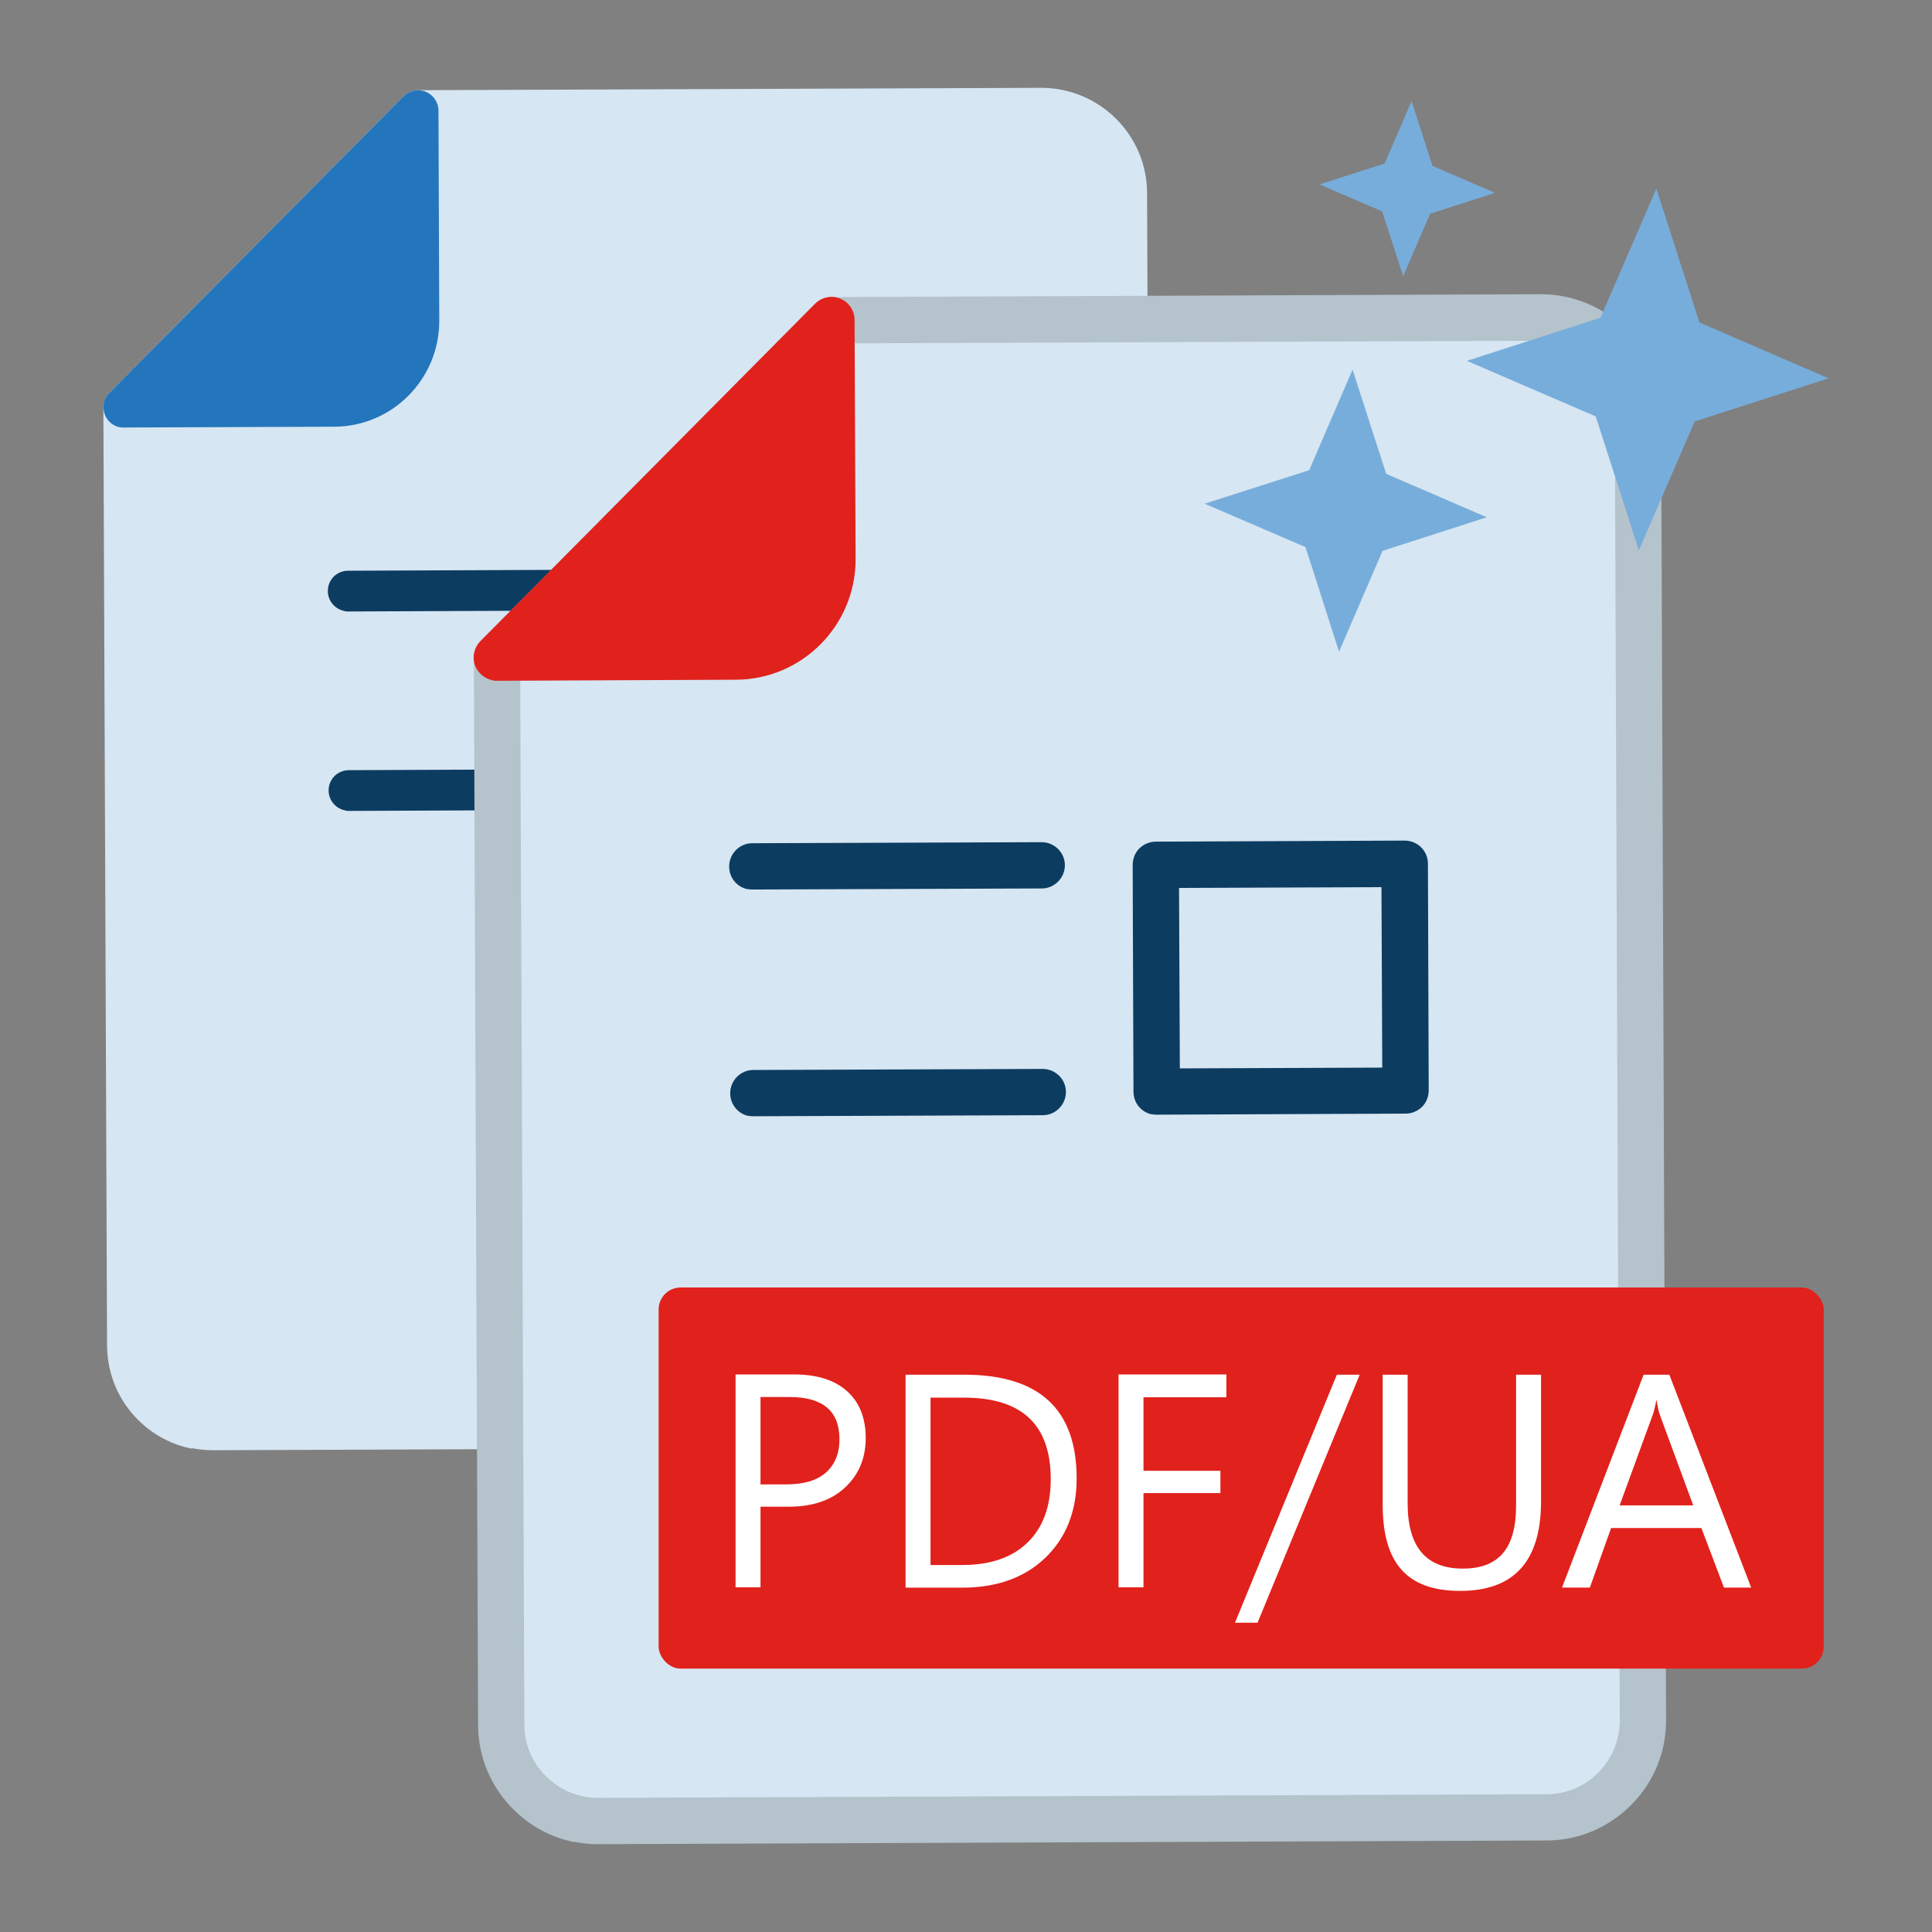
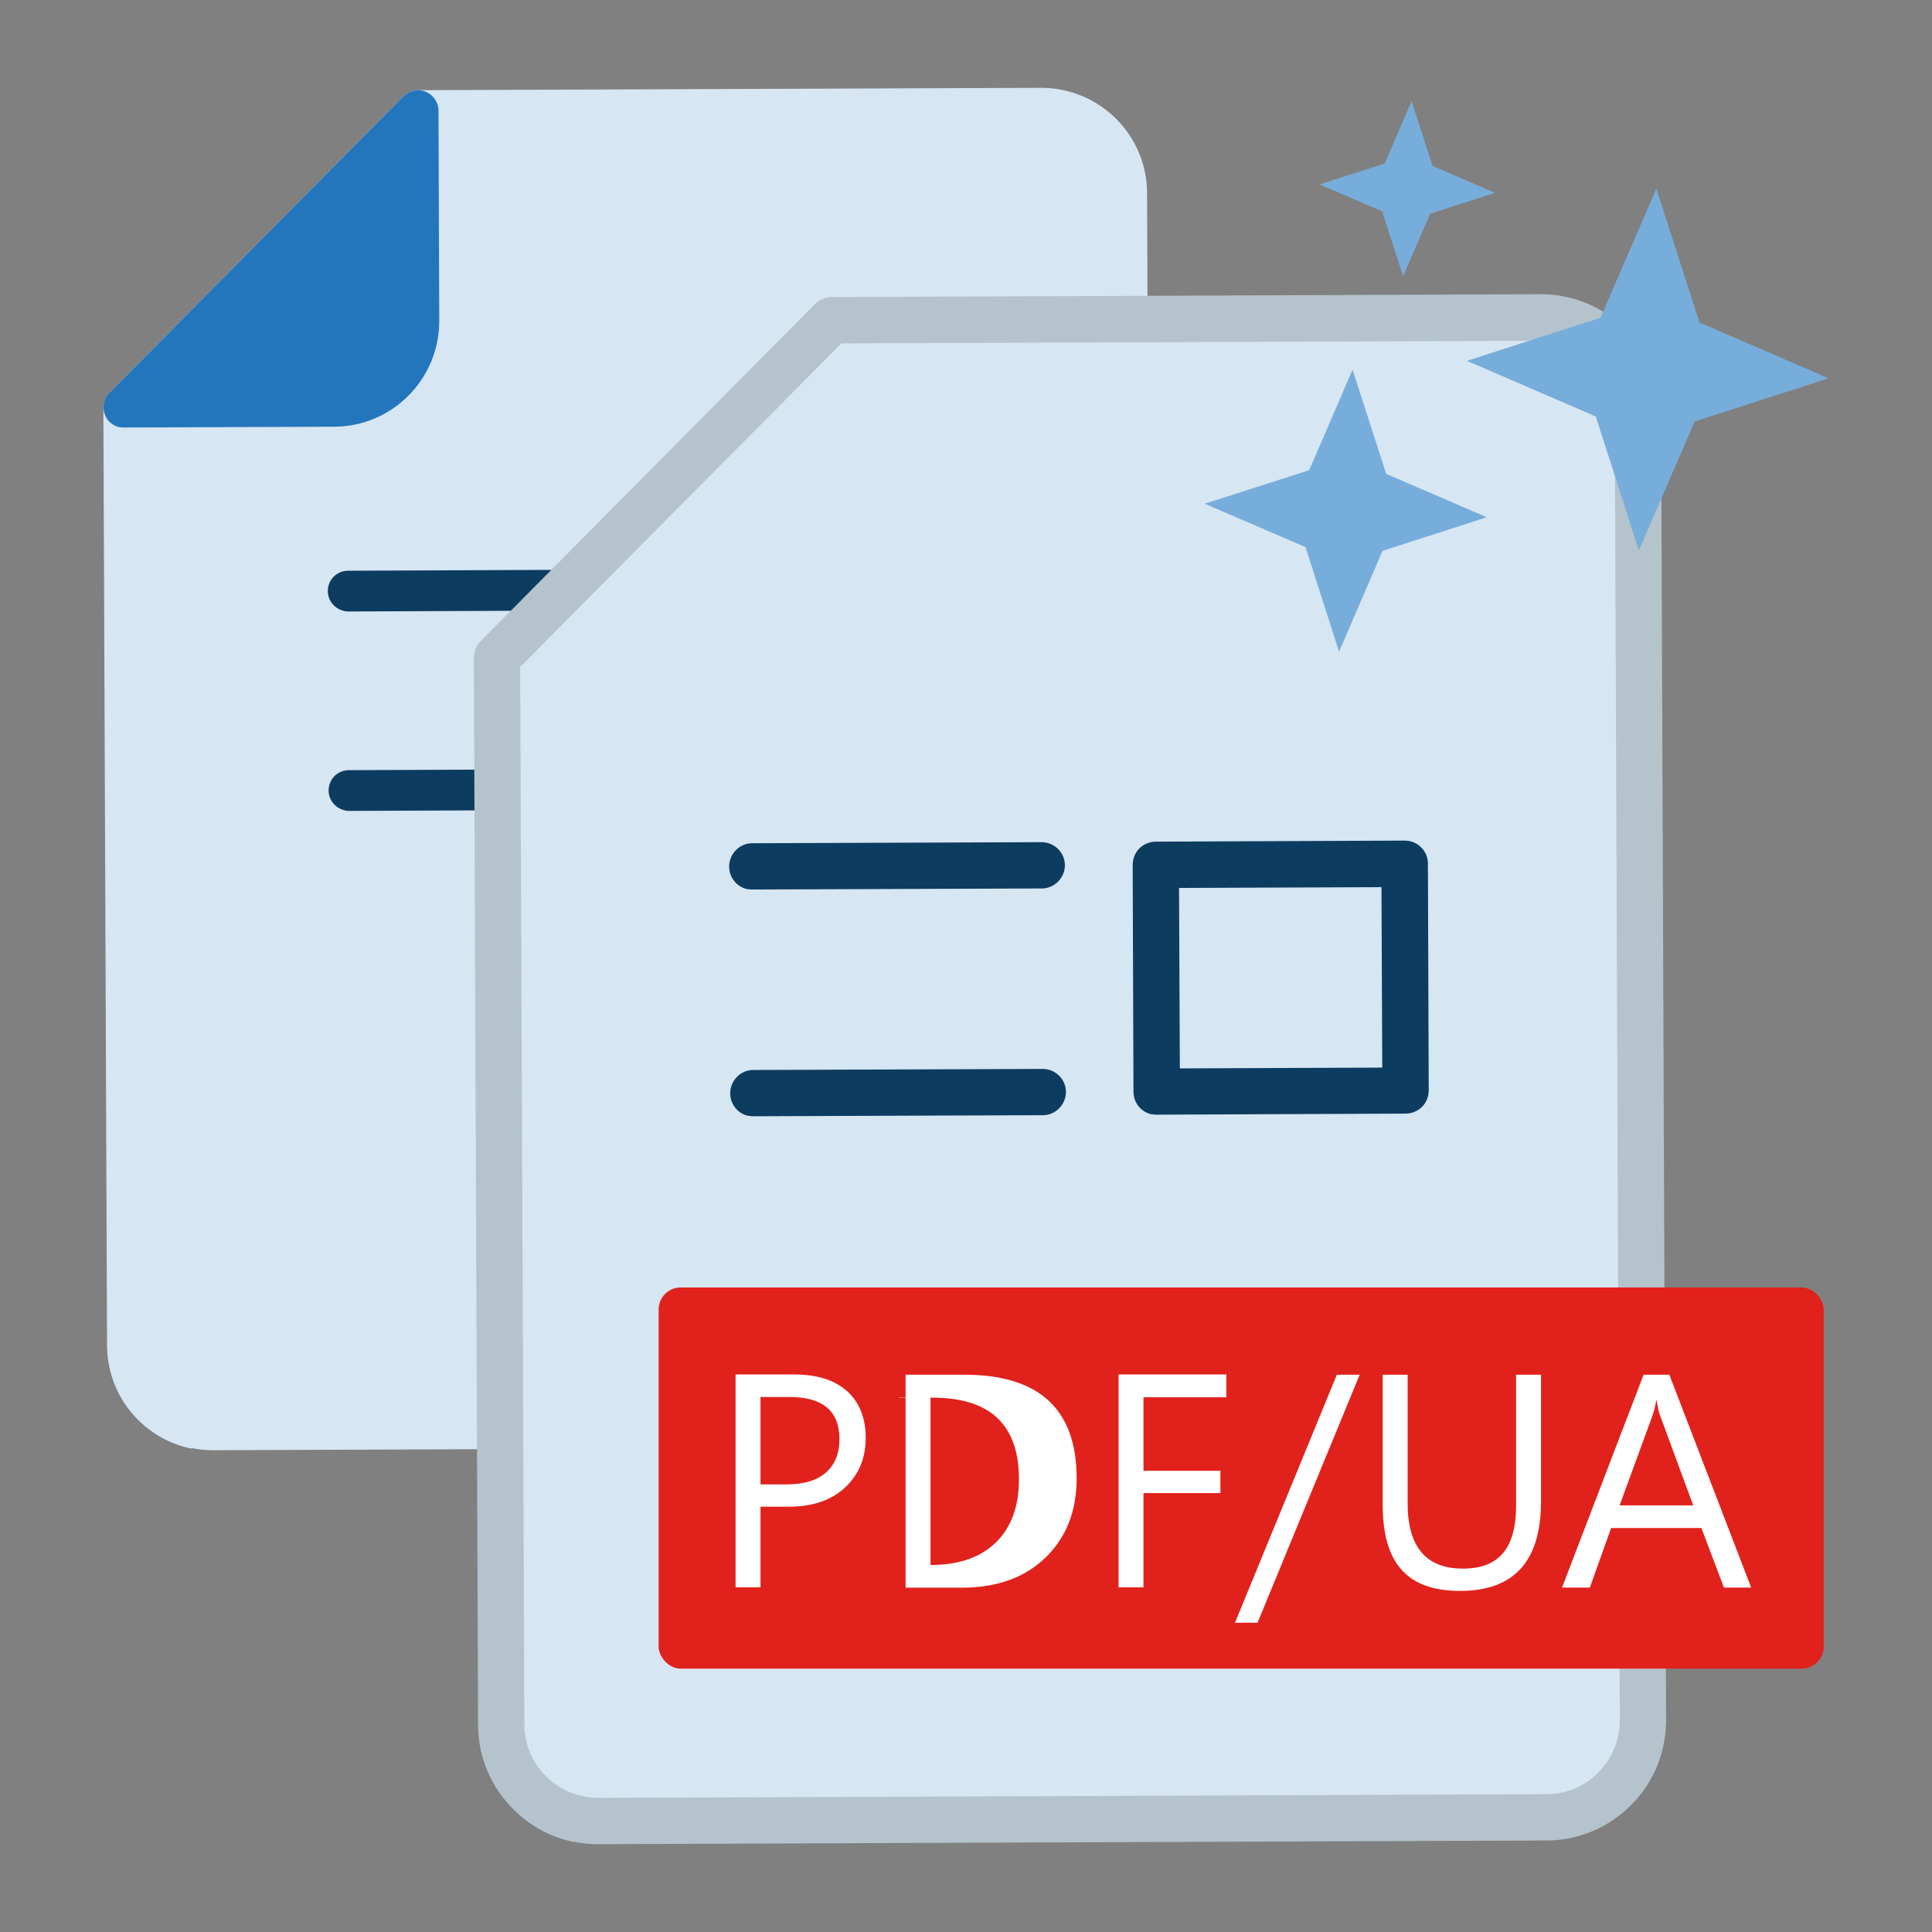
<svg xmlns="http://www.w3.org/2000/svg" id="a" viewBox="0 0 220 220">
  <rect x="0" y="0" width="220" height="220" fill="#808080" stroke="none" />
  <g id="b">
    <path d="M14.52,153.21c0,5.36,4.37,9.67,9.73,9.64l94.94-.36c5.36,0,9.67-4.37,9.64-9.73l-.51-130.76c0-5.36-4.37-9.67-9.73-9.64l-70.99.27L14.1,46.4l.42,106.84v-.03Z" style="fill:#d6e6f2;" />
    <path d="M21.84,164.96c-2.29-.45-4.4-1.57-6.09-3.25-2.29-2.26-3.53-5.27-3.56-8.47l-.42-106.84c0-.6.24-1.21.66-1.66L45.95,10.96c.42-.42,1.02-.69,1.63-.69l70.99-.27c6.6,0,12.02,5.33,12.05,11.96l.51,130.76c0,3.19-1.24,6.24-3.5,8.5s-5.27,3.53-8.47,3.56l-94.94.36c-.81,0-1.63-.09-2.41-.24l.03.06ZM16.42,47.33l.42,105.88h0c0,4.07,3.31,7.35,7.41,7.32l94.94-.36c1.96,0,3.83-.78,5.21-2.17,1.39-1.39,2.14-3.25,2.14-5.21l-.51-130.76c0-1.96-.78-3.83-2.17-5.21-1.39-1.39-3.25-2.17-5.21-2.14l-70.02.27L16.48,47.33h-.06Z" style="fill:#d6e6f2;" />
    <path d="M14.1,46.37l23.95-.09c5.36,0,9.67-4.37,9.64-9.73l-.09-23.95S14.1,46.37,14.1,46.37Z" style="fill:#2476bc;" />
    <path d="M13.65,48.66c-.75-.15-1.39-.66-1.69-1.39-.36-.87-.18-1.87.48-2.53L45.95,10.96c.66-.66,1.66-.87,2.53-.51s1.45,1.21,1.45,2.14l.09,23.95c0,6.63-5.33,12.02-11.96,12.05l-23.95.09c-.15,0-.3,0-.45-.03ZM45.31,18.23l-25.61,25.82,18.35-.06c4.07,0,7.35-3.34,7.32-7.38l-.06-18.35v-.03Z" style="fill:#2476bc;" />
    <path d="M39.2,69.57c-1.05-.21-1.87-1.14-1.87-2.26,0-1.3,1.02-2.32,2.32-2.32l28.95-.12c1.3,0,2.32,1.02,2.32,2.32s-1.02,2.32-2.32,2.32l-28.95.12c-.15,0-.3,0-.45-.06Z" style="fill:#0d3c61;" />
    <path d="M39.29,92.28c-1.05-.21-1.87-1.14-1.87-2.26,0-1.3,1.02-2.32,2.32-2.32l28.95-.12c1.27,0,2.32,1.02,2.32,2.32s-1.02,2.32-2.32,2.32l-28.95.12c-.15,0-.3,0-.45-.06Z" style="fill:#0d3c61;" />
    <path d="M79.66,92.13c-1.05-.21-1.87-1.14-1.87-2.26l-.09-22.69c0-.6.24-1.21.66-1.66.42-.42,1.02-.69,1.63-.69l24.92-.09c1.3,0,2.32,1.02,2.32,2.32l.09,22.69c0,.6-.24,1.21-.66,1.66-.42.42-1.02.69-1.63.69l-24.92.09c-.15,0-.3,0-.45-.06ZM82.34,69.48l.06,18.05,20.28-.09-.06-18.05-20.28.09Z" style="fill:#0d3c61;" />
    <path d="M57.06,196.38c0,6.09,4.97,11,11.06,10.97l107.98-.42c6.09,0,11-4.97,10.97-11.06l-.57-148.75c0-6.09-4.97-11-11.06-10.97l-80.75.33-38.11,38.42.48,121.51v-.03Z" style="fill:#d6e6f2;" />
    <path d="M65.41,209.76c-2.62-.51-5-1.78-6.93-3.71-2.59-2.56-4.04-6-4.04-9.64l-.48-121.51c0-.69.27-1.36.75-1.87l38.11-38.42c.48-.48,1.18-.78,1.87-.78l80.75-.33c7.53,0,13.68,6.09,13.71,13.62l.57,148.75c0,3.65-1.39,7.08-3.98,9.67s-6,4.04-9.64,4.04l-107.98.42c-.93,0-1.84-.09-2.74-.27l.03.03ZM59.23,75.95l.48,120.43h0c0,4.61,3.8,8.35,8.41,8.35l107.98-.42c2.23,0,4.34-.87,5.91-2.47s2.44-3.71,2.44-5.94l-.57-148.75c0-2.23-.87-4.34-2.47-5.91s-3.71-2.44-5.94-2.44l-79.66.3s-36.58,36.85-36.58,36.85Z" style="fill:#b4c3cc;" />
-     <path d="M56.61,74.87l27.24-.12c6.09,0,11-4.97,10.97-11.06l-.12-27.24-38.11,38.42h.03Z" style="fill:#e1211c;" />
-     <path d="M56.07,77.46c-.84-.18-1.57-.75-1.93-1.57-.42-.99-.18-2.11.57-2.89l38.11-38.42c.75-.75,1.9-.99,2.86-.57.99.39,1.63,1.36,1.63,2.44l.12,27.24c0,7.53-6.09,13.68-13.62,13.71l-27.24.12c-.18,0-.36,0-.51-.06ZM92.07,42.84l-29.14,29.38,20.88-.09c4.61,0,8.38-3.8,8.35-8.41l-.09-20.88Z" style="fill:#e1211c;" />
    <path d="M85.14,101.26c-1.21-.24-2.11-1.3-2.11-2.59,0-1.45,1.18-2.65,2.62-2.65l32.96-.12c1.45,0,2.65,1.18,2.65,2.62s-1.18,2.65-2.62,2.65l-32.96.12c-.18,0-.36,0-.51-.06l-.03.03Z" style="fill:#0d3c61;" />
    <path d="M85.26,127.08c-1.21-.24-2.11-1.3-2.11-2.59,0-1.45,1.18-2.65,2.62-2.65l32.96-.12c1.45,0,2.65,1.18,2.65,2.62s-1.18,2.65-2.62,2.65l-32.96.12c-.18,0-.36,0-.51-.06l-.03.03Z" style="fill:#0d3c61;" />
    <path d="M131.18,126.9c-1.21-.24-2.11-1.3-2.11-2.59l-.09-25.82c0-.69.27-1.39.75-1.87s1.18-.78,1.87-.78l28.35-.12c1.48,0,2.65,1.18,2.65,2.62l.09,25.82c0,.69-.27,1.39-.75,1.87s-1.18.78-1.87.78l-28.35.12c-.18,0-.36,0-.54-.06v.03ZM134.26,101.11l.09,20.55,23.05-.09-.09-20.55-23.05.09Z" style="fill:#0d3c61;" />
    <polygon points="152.48 74.21 148.66 62.3 137.18 57.36 149.08 53.54 154.02 42.09 157.85 53.96 169.3 58.9 157.43 62.73 152.48 74.21" style="fill:#77addb;" />
    <polygon points="186.62 62.67 181.71 47.42 167.04 41.09 182.25 36.18 188.61 21.48 193.52 36.72 208.22 43.08 192.98 47.99 186.62 62.67" style="fill:#77addb;" />
    <polygon points="159.78 31.45 157.39 24.07 150.25 21 157.67 18.62 160.74 11.51 163.12 18.89 170.23 21.96 162.85 24.34 159.78 31.45" style="fill:#77addb;" />
  </g>
  <g id="c">
    <rect x="75" y="146.61" width="132.67" height="43.4" rx="2.5" ry="2.5" style="fill:#e1211c;" />
    <path d="M86.6,171.6v9.15h-2.84v-24.24h6.66c2.6,0,4.6.63,6.01,1.88s2.15,3.05,2.15,5.35-.78,4.18-2.36,5.65-3.71,2.18-6.4,2.18h-3.2l-.03.03ZM86.6,159.11v9.92h2.96c1.97,0,3.47-.45,4.48-1.34s1.55-2.15,1.55-3.8c0-3.2-1.88-4.81-5.68-4.81h-3.32v.03Z" style="fill:#fff;" />
-     <path d="M103.12,180.78v-24.24h6.69c8.55,0,12.79,3.95,12.79,11.81,0,3.74-1.2,6.75-3.56,9.03-2.36,2.27-5.53,3.41-9.5,3.41h-6.43ZM105.96,159.11v19.1h3.62c3.17,0,5.65-.84,7.41-2.54s2.66-4.09,2.66-7.23c0-6.22-3.29-9.29-9.89-9.29h-3.8v-.03Z" style="fill:#fff;" />
+     <path d="M103.12,180.78v-24.24h6.69c8.55,0,12.79,3.95,12.79,11.81,0,3.74-1.2,6.75-3.56,9.03-2.36,2.27-5.53,3.41-9.5,3.41h-6.43ZM105.96,159.11v19.1c3.17,0,5.65-.84,7.41-2.54s2.66-4.09,2.66-7.23c0-6.22-3.29-9.29-9.89-9.29h-3.8v-.03Z" style="fill:#fff;" />
    <path d="M139.68,159.11h-9.47v8.37h8.76v2.54h-8.76v10.73h-2.84v-24.24h12.28v2.57l.03.03Z" style="fill:#fff;" />
    <path d="M154.83,156.54l-11.63,28.24h-2.57l11.6-28.24h2.63-.03Z" style="fill:#fff;" />
    <path d="M175.48,170.97c0,6.81-3.08,10.19-9.21,10.19s-8.82-3.26-8.82-9.8v-14.82h2.84v14.64c0,4.96,2.09,7.44,6.28,7.44s6.07-2.39,6.07-7.2v-14.88h2.84s0,14.44,0,14.44Z" style="fill:#fff;" />
    <path d="M199.45,180.78h-3.14l-2.57-6.78h-10.28l-2.42,6.78h-3.17l9.29-24.24h2.93l9.32,24.24h.03ZM192.81,171.42l-3.8-10.31c-.12-.33-.24-.87-.36-1.61h-.06c-.12.69-.24,1.23-.39,1.61l-3.77,10.31h8.4-.03Z" style="fill:#fff;" />
  </g>
</svg>